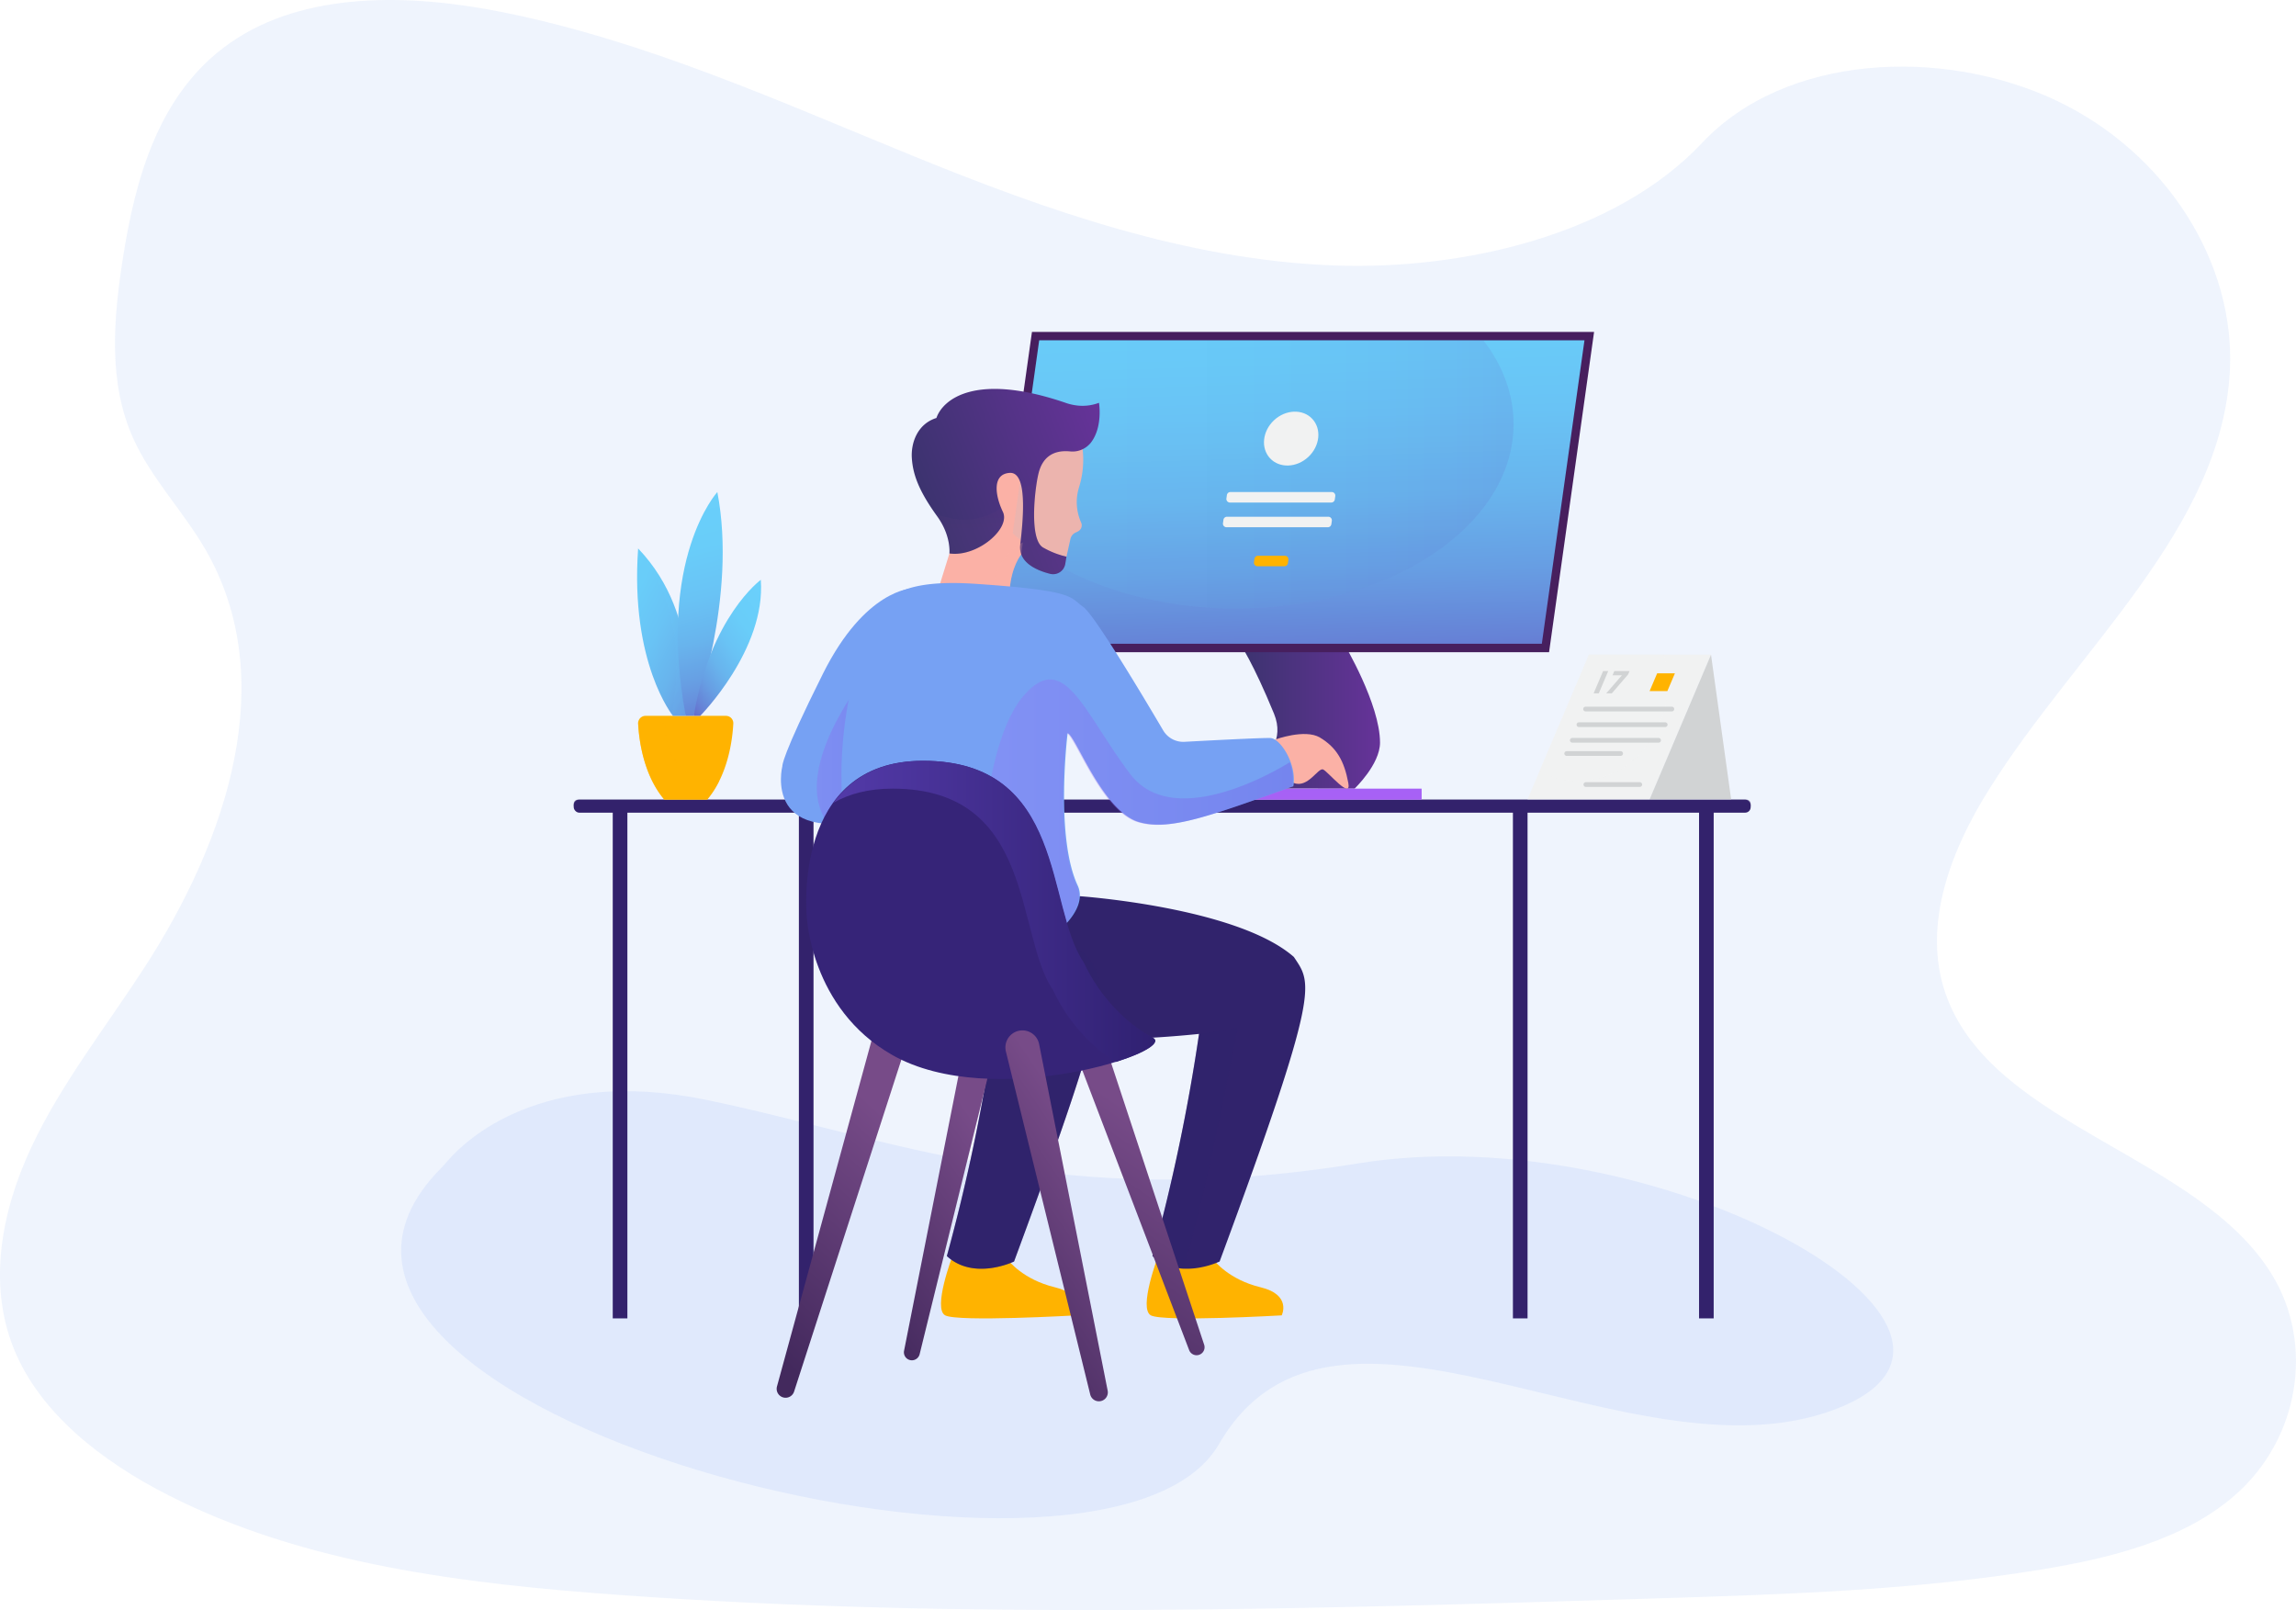
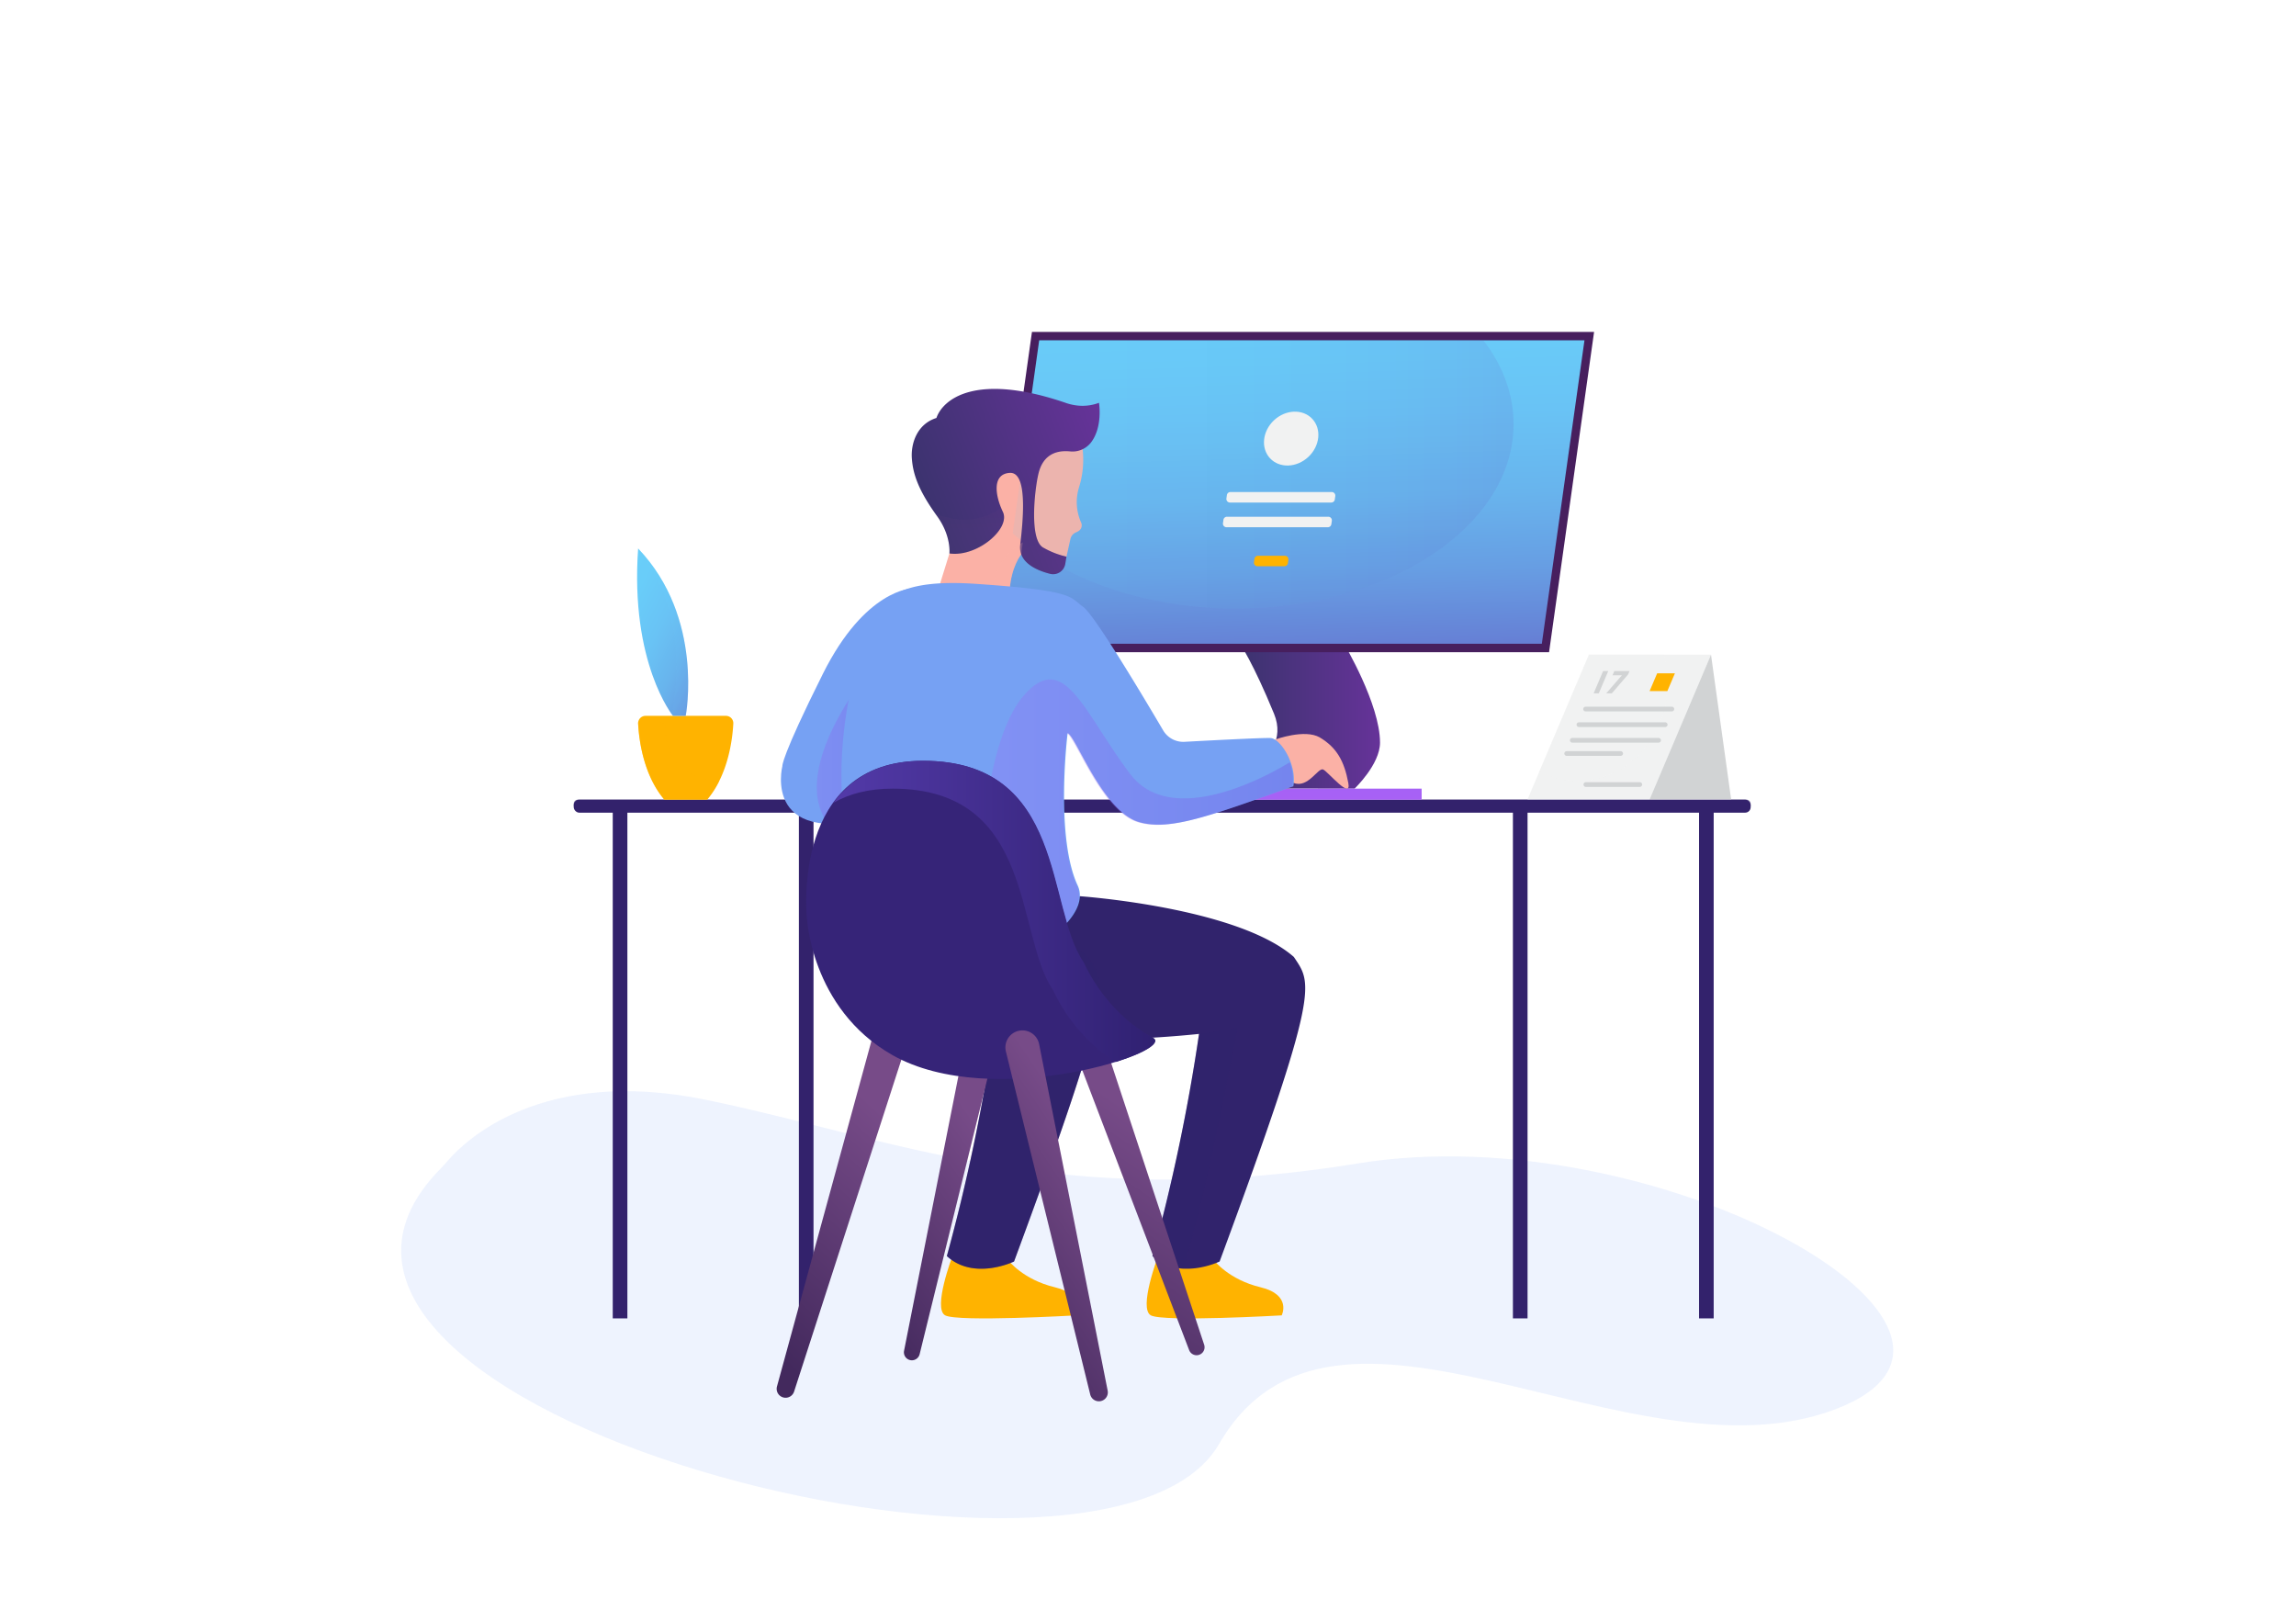
<svg xmlns="http://www.w3.org/2000/svg" xmlns:xlink="http://www.w3.org/1999/xlink" width="851.636" height="597.212" viewBox="0 0 851.636 597.212">
  <defs>
    <style>
      .cls-1 {
        fill: #5a8dee;
      }

      .cls-1, .cls-20, .cls-33 {
        opacity: 0.1;
      }

      .cls-2 {
        fill: #6c9af1;
        opacity: 0.12;
      }

      .cls-3, .cls-5 {
        fill: #33226c;
      }

      .cls-17, .cls-4 {
        fill: #ffb300;
      }

      .cls-5 {
        opacity: 0.51;
      }

      .cls-11, .cls-20, .cls-5 {
        mix-blend-mode: color-dodge;
      }

      .cls-11, .cls-14, .cls-17, .cls-20, .cls-23, .cls-27, .cls-29, .cls-33, .cls-5, .cls-8 {
        isolation: isolate;
      }

      .cls-6 {
        fill: url(#linear-gradient);
      }

      .cls-7, .cls-8 {
        fill: #31236c;
      }

      .cls-8 {
        opacity: 0.3;
      }

      .cls-14, .cls-17, .cls-23, .cls-27, .cls-29, .cls-33, .cls-8 {
        mix-blend-mode: multiply;
      }

      .cls-27, .cls-9 {
        fill: #fbb1a6;
      }

      .cls-10, .cls-11 {
        fill: #f1f2f2;
      }

      .cls-11 {
        opacity: 0.46;
      }

      .cls-12 {
        fill: #d1d3d4;
      }

      .cls-13 {
        fill: url(#linear-gradient-2);
      }

      .cls-14 {
        opacity: 0.19;
        fill: url(#linear-gradient-3);
      }

      .cls-15 {
        fill: url(#linear-gradient-4);
      }

      .cls-16 {
        fill: url(#linear-gradient-5);
      }

      .cls-17 {
        opacity: 0.52;
      }

      .cls-18 {
        fill: #471f5e;
      }

      .cls-19 {
        fill: url(#linear-gradient-6);
      }

      .cls-20 {
        fill: url(#linear-gradient-7);
      }

      .cls-21 {
        fill: url(#linear-gradient-8);
      }

      .cls-22 {
        fill: url(#linear-gradient-9);
      }

      .cls-23 {
        opacity: 0.44;
        fill: url(#linear-gradient-10);
      }

      .cls-24 {
        fill: url(#linear-gradient-11);
      }

      .cls-25 {
        fill: url(#linear-gradient-12);
      }

      .cls-26 {
        fill: url(#linear-gradient-13);
      }

      .cls-27 {
        opacity: 0.26;
      }

      .cls-28 {
        fill: #76a1f3;
      }

      .cls-29 {
        opacity: 0.33;
        fill: url(#linear-gradient-14);
      }

      .cls-30 {
        fill: #362478;
      }

      .cls-31 {
        fill: url(#linear-gradient-16);
      }

      .cls-32 {
        fill: url(#linear-gradient-17);
      }

      .cls-34 {
        fill: url(#linear-gradient-18);
      }

      .cls-35 {
        fill: url(#linear-gradient-19);
      }
    </style>
    <linearGradient id="linear-gradient" y1="0.5" x2="1" y2="0.5" gradientUnits="objectBoundingBox">
      <stop offset="0" stop-color="#336" />
      <stop offset="1" stop-color="#639" />
    </linearGradient>
    <linearGradient id="linear-gradient-2" x1="-0.143" y1="-0.227" x2="1.334" y2="1.506" gradientUnits="objectBoundingBox">
      <stop offset="0" stop-color="#6ad0fb" />
      <stop offset="0.228" stop-color="#69cdf9" />
      <stop offset="0.387" stop-color="#69c3f5" />
      <stop offset="0.527" stop-color="#68b4ed" />
      <stop offset="0.654" stop-color="#679ee3" />
      <stop offset="0.773" stop-color="#6682d6" />
      <stop offset="0.885" stop-color="#645fc5" />
      <stop offset="0.992" stop-color="#6337b2" />
      <stop offset="0.995" stop-color="#6336b2" />
    </linearGradient>
    <linearGradient id="linear-gradient-3" x1="-0.074" y1="-0.234" x2="1.433" y2="1.499" xlink:href="#linear-gradient-2" />
    <linearGradient id="linear-gradient-4" x1="0.451" y1="-0.067" x2="0.583" y2="1.328" xlink:href="#linear-gradient-2" />
    <linearGradient id="linear-gradient-5" x1="0.878" y1="0.022" x2="-0.019" y2="1.284" xlink:href="#linear-gradient-2" />
    <linearGradient id="linear-gradient-6" x1="0.441" y1="-0.496" x2="0.555" y2="1.434" xlink:href="#linear-gradient-2" />
    <linearGradient id="linear-gradient-7" x1="0" y1="0.5" x2="1" y2="0.5" xlink:href="#linear-gradient-2" />
    <linearGradient id="linear-gradient-8" x1="-0.115" y1="0.774" x2="1.036" y2="0.301" xlink:href="#linear-gradient" />
    <linearGradient id="linear-gradient-9" x1="0.271" y1="-10.988" x2="0.775" y2="14.304" gradientUnits="objectBoundingBox">
      <stop offset="0" stop-color="#965bf1" />
      <stop offset="0.995" stop-color="#bb68fa" />
    </linearGradient>
    <linearGradient id="linear-gradient-10" x1="0.279" y1="-16.567" x2="0.766" y2="21.007" xlink:href="#linear-gradient-9" />
    <linearGradient id="linear-gradient-11" x1="0.299" y1="1.229" x2="0.564" y2="0.277" gradientUnits="objectBoundingBox">
      <stop offset="0" stop-color="#43295d" />
      <stop offset="1" stop-color="#774b88" />
    </linearGradient>
    <linearGradient id="linear-gradient-12" x1="0.242" y1="1.143" x2="0.615" y2="0.221" xlink:href="#linear-gradient-11" />
    <linearGradient id="linear-gradient-13" x1="0.343" y1="0.995" x2="0.612" y2="0.158" xlink:href="#linear-gradient-11" />
    <linearGradient id="linear-gradient-14" y1="0.5" x2="1" y2="0.5" gradientUnits="objectBoundingBox">
      <stop offset="0" stop-color="#9a72f6" />
      <stop offset="1" stop-color="#724ce4" />
    </linearGradient>
    <linearGradient id="linear-gradient-16" y1="0.5" x2="1" y2="0.5" gradientUnits="objectBoundingBox">
      <stop offset="0" stop-color="#533aa9" />
      <stop offset="1" stop-color="#2f2070" />
    </linearGradient>
    <linearGradient id="linear-gradient-17" x1="0.278" y1="1.051" x2="0.617" y2="0.224" xlink:href="#linear-gradient-11" />
    <linearGradient id="linear-gradient-18" x1="0.178" y1="-0.901" x2="0.488" y2="0.704" xlink:href="#linear-gradient-11" />
    <linearGradient id="linear-gradient-19" x1="0.341" y1="-2.251" x2="0.558" y2="1.047" xlink:href="#linear-gradient-11" />
  </defs>
  <g id="Group_9" data-name="Group 9" transform="translate(-73.928 -216)">
-     <path id="Path_51" data-name="Path 51" class="cls-1" d="M494.861,98.451C440.28,96.418,388.23,78.036,338.626,57.8S239.756,15.2,186.44,4.506c-34.25-6.893-73.478-7.866-101.063,11.4C58.8,34.466,50.2,66.37,45.559,96.065c-3.459,22.359-5.483,45.868,3.965,66.725,6.58,14.494,18.306,26.69,26.489,40.653,28.261,48.342,8.267,108-22.271,155.19-14.341,22.183-31.045,43.3-42.1,66.9s-16.2,50.64-6.5,74.679c9.617,23.862,32.479,41.714,57.281,54.352,50.363,25.629,109.668,32.876,167.539,37.03,128.059,9.191,256.877,5.214,385.273,1.237,47.495-1.5,95.243-3,141.978-10.694,25.983-4.242,52.809-11.047,71.622-27.4,23.958-20.769,29.864-56.031,13.835-82.1-26.911-43.747-101.232-54.617-120.044-101.545-10.376-25.806.253-54.617,15.354-78.567,32.226-51.435,86.3-96.508,89.169-155.278,1.94-40.388-24.043-80.777-64.2-99.866-42.1-19.973-100.557-17.5-131.6,15.643C599.3,87.05,543.031,100.219,494.861,98.451Z" transform="translate(73.902 216.009)" />
    <path id="Path_2" data-name="Path 2" class="cls-2" d="M-378.59,1634.326c1.017-1.035,1.984-2.126,2.937-3.227,6.178-7.137,34.692-34.9,95.569-22.375,69.573,14.315,130.593,41.716,241.756,23.608s253.3,62.326,177.1,91.2-186.023-60.707-228.562,12.9C-132.076,1809.595-466.1,1723.3-378.59,1634.326Z" transform="translate(615.87 -984.793)" />
    <g id="Group_6" data-name="Group 6" transform="translate(612.87 -984.793)">
      <rect id="Rectangle_1" data-name="Rectangle 1" class="cls-3" width="5.427" height="191.741" transform="translate(22.232 1498.056)" />
      <rect id="Rectangle_2" data-name="Rectangle 2" class="cls-3" width="5.427" height="191.741" transform="translate(-242.618 1498.056)" />
      <path id="Path_3" data-name="Path 3" class="cls-4" d="M-109.366,1666.684s-7.388,19.475-2.687,21.994,48.522,0,48.522,0,3.862-7.611-7.891-10.438-17.125-9.877-17.125-9.877Z" />
      <path id="Path_4" data-name="Path 4" class="cls-4" d="M-185.661,1666.684s-7.387,19.475-2.686,21.994,48.521,0,48.521,0,3.862-7.611-7.891-10.438-17.125-9.877-17.125-9.877Z" />
      <rect id="Rectangle_3" data-name="Rectangle 3" class="cls-3" width="436.543" height="4.824" rx="2.026" transform="translate(-326.13 1497.392)" />
      <path id="Path_5" data-name="Path 5" class="cls-5" d="M108.9,1497.392H-324.615a1.515,1.515,0,0,0-1.515,1.515v1.342a1.515,1.515,0,0,1,1.515-1.515H108.9a1.515,1.515,0,0,1,1.515,1.515v-1.342A1.515,1.515,0,0,0,108.9,1497.392Z" />
      <rect id="Rectangle_4" data-name="Rectangle 4" class="cls-3" width="5.427" height="191.741" transform="translate(91.273 1498.056)" />
      <path id="Path_6" data-name="Path 6" class="cls-6" d="M-40.408,1439.569s13.346,22.357,13.346,36.661c0,8.115-9.446,17.079-9.446,17.079l-53.041-.077s30.974-8.676,23.175-27.7S-79,1439.569-79,1439.569Z" />
      <path id="Path_7" data-name="Path 7" class="cls-7" d="M-138.4,1533.208s58.28,4.04,79.382,22.531c6.63,10.049,10.248,10.853-27.538,112.955,0,0-14.873,7.235-24.922-2.01a694.343,694.343,0,0,0,17.285-82.4s-44.217,4.824-54.669-.8S-156.879,1544.04-138.4,1533.208Z" />
      <path id="Path_8" data-name="Path 8" class="cls-7" d="M-214.654,1533.208s58.281,4.04,79.382,22.531c6.63,10.049,10.248,10.853-27.538,112.955,0,0-14.873,7.235-24.922-2.01a694.342,694.342,0,0,0,17.285-82.4s-31.25,1.489-41.823-3.907C-231.169,1570.724-233.134,1544.04-214.654,1533.208Z" />
      <path id="Path_9" data-name="Path 9" class="cls-8" d="M-214.654,1533.208s58.281,4.04,79.382,22.531c6.63,10.049,10.248,10.853-27.538,112.955,0,0-14.873,7.235-24.922-2.01a694.342,694.342,0,0,0,17.285-82.4s-31.25,1.489-41.823-3.907C-231.169,1570.724-233.134,1544.04-214.654,1533.208Z" />
      <rect id="Rectangle_5" data-name="Rectangle 5" class="cls-3" width="5.427" height="191.741" transform="translate(-311.659 1498.056)" />
      <path id="Path_10" data-name="Path 10" class="cls-9" d="M-66.042,1475.125s11.113-4.1,16.671-.785c6.23,3.718,9.044,8.749,10.552,16.882,1.206,6.51-7.537-4.22-9.346-5.024s-5.623,7.034-10.851,5.024-7.841-14.992-7.841-14.992" />
      <path id="Path_11" data-name="Path 11" class="cls-10" d="M95.708,1443.622H50.437l-22.779,53.663H72.929Z" />
      <path id="Path_12" data-name="Path 12" class="cls-11" d="M78.113,1443.622H50.425l-18.372,43.283a30.881,30.881,0,0,0,14.324,3.525c18.342,0,33.21-16.176,33.21-36.131A39.067,39.067,0,0,0,78.113,1443.622Z" />
      <path id="Path_13" data-name="Path 13" class="cls-12" d="M95.708,1443.622l7.47,53.663H72.929Z" />
      <g id="Group_1" data-name="Group 1">
        <path id="Path_14" data-name="Path 14" class="cls-12" d="M81.188,1464.659H49.18a.87.87,0,0,1-.8-1.211h0a.87.87,0,0,1,.8-.531H81.188a.871.871,0,0,1,.8,1.211h0A.872.872,0,0,1,81.188,1464.659Z" />
        <path id="Path_15" data-name="Path 15" class="cls-12" d="M78.728,1470.454H46.721a.871.871,0,0,1-.8-1.211h0a.87.87,0,0,1,.8-.531H78.728a.871.871,0,0,1,.8,1.211h0A.872.872,0,0,1,78.728,1470.454Z" />
        <path id="Path_16" data-name="Path 16" class="cls-12" d="M76.268,1476.249H44.261a.871.871,0,0,1-.8-1.211h0a.871.871,0,0,1,.8-.531H76.268a.871.871,0,0,1,.8,1.211h0A.871.871,0,0,1,76.268,1476.249Z" />
        <path id="Path_17" data-name="Path 17" class="cls-12" d="M62.194,1481.154H42.179a.871.871,0,0,1-.8-1.211h0a.87.87,0,0,1,.8-.531H62.194a.871.871,0,0,1,.8,1.211h0A.872.872,0,0,1,62.194,1481.154Z" />
        <path id="Path_18" data-name="Path 18" class="cls-12" d="M69.3,1492.663H49.286a.871.871,0,0,1-.8-1.211h0a.87.87,0,0,1,.8-.531H69.3a.871.871,0,0,1,.8,1.211h0A.872.872,0,0,1,69.3,1492.663Z" />
      </g>
      <g id="Group_3" data-name="Group 3">
        <g id="Group_2" data-name="Group 2">
          <path id="Path_19" data-name="Path 19" class="cls-12" d="M57.587,1449.707l-3.507,8.262H52.168l3.507-8.262Z" />
          <path id="Path_20" data-name="Path 20" class="cls-12" d="M59.843,1449.707l-.661,1.558H62.65l-5.808,6.7h2.077l6.049-7.022.526-1.239Z" />
        </g>
      </g>
      <g id="Group_4" data-name="Group 4">
        <path id="Path_21" data-name="Path 21" class="cls-4" d="M-266.941,1469.186a2.731,2.731,0,0,0-2.726-2.877h-29.848a2.731,2.731,0,0,0-2.726,2.877c.3,5.758,1.873,18.942,9.716,28.206h15.868C-268.814,1488.128-267.244,1474.944-266.941,1469.186Z" />
        <path id="Path_22" data-name="Path 22" class="cls-13" d="M-289.323,1466.309s-15.949-19.5-12.922-62.069c24.65,25.774,17.654,62.069,17.654,62.069Z" />
        <path id="Path_23" data-name="Path 23" class="cls-14" d="M-302.245,1404.24c0,.05-.006.1-.01.149,19.3,24.418,13.878,54.7,12.411,61.224.332.465.521.7.521.7h4.732S-277.6,1430.014-302.245,1404.24Z" />
-         <path id="Path_24" data-name="Path 24" class="cls-15" d="M-272.865,1383.293s-22.584,24.712-11.726,83.016h3.006S-265.335,1422.388-272.865,1383.293Z" />
-         <path id="Path_25" data-name="Path 25" class="cls-16" d="M-256.744,1415.856s-18.791,13.772-24.841,50.453h2.377S-254.813,1441.662-256.744,1415.856Z" />
        <path id="Path_26" data-name="Path 26" class="cls-17" d="M-281.585,1497.392h4.928a34.244,34.244,0,0,0,4.424-6.777c-18.113-1.472-19.913-14.514-19.884-19.836a2.239,2.239,0,0,0-2.244-2.246H-302.2a2.718,2.718,0,0,0-.046.653c.3,5.758,1.873,18.942,9.716,28.206h10.94Z" />
      </g>
      <path id="Path_27" data-name="Path 27" class="cls-18" d="M-172.865,1442.7l16.7-118.805H52.338L35.641,1442.7Z" />
      <path id="Path_28" data-name="Path 28" class="cls-19" d="M32.954,1439.569H-169.3l15.818-112.552H48.772Z" />
      <path id="Path_29" data-name="Path 29" class="cls-9" d="M-137.374,1367.4a34.228,34.228,0,0,1-1.374,14.247,18.562,18.562,0,0,0,.774,12.855l.04.089a2.514,2.514,0,0,1-1,3.207,8.619,8.619,0,0,1-.942.479,3.481,3.481,0,0,0-2.024,2.423l-1.461,6.576-11.121-2.144-3.082-24.654,9.245-17.151Z" />
      <path id="Path_30" data-name="Path 30" class="cls-9" d="M-160.128,1406.411s-3.7,4.417-4.308,13.26l-26.062-1.608,3.719-11.992,16.816-32.225,9.835-1.005S-157.327,1385.916-160.128,1406.411Z" />
      <path id="Path_31" data-name="Path 31" class="cls-20" d="M-163.307,1398.629c18.732,16.912,48.884,27.886,82.891,27.886,56.823,0,102.887-30.637,102.887-68.429,0-11.186-4.037-21.746-11.194-31.07H-153.242Z" />
      <path id="Path_32" data-name="Path 32" class="cls-21" d="M-143.811,1409.95a4.573,4.573,0,0,1-5.623,3.69c-4.971-1.258-11.862-4.2-11.083-10.785,1.206-10.183,2.68-27.066-3.886-26.664s-5.493,8.308-2.545,14.471-9.514,16.883-19.831,15.409c0,0,.737-6.5-4.556-13.8-7.209-9.946-8.977-15.945-9.379-21.438s1.876-12.73,9.111-15.007c2.255-6.631,14.09-17.2,47.977-5.595a18.768,18.768,0,0,0,3.179.814,17.285,17.285,0,0,0,9.14-.847s1.49,8.774-2.881,14.611a8.684,8.684,0,0,1-7.8,3.418c-6.956-.689-10.383,2.844-11.693,7.965-1.474,5.762-3.618,24.922,1.742,27.736a32.2,32.2,0,0,0,8.575,3.35Z" />
      <rect id="Rectangle_6" data-name="Rectangle 6" class="cls-22" width="88.17" height="4.084" transform="translate(-99.797 1493.309)" />
      <rect id="Rectangle_7" data-name="Rectangle 7" class="cls-23" width="88.17" height="2.656" transform="translate(-99.797 1494.737)" />
      <path id="Path_33" data-name="Path 33" class="cls-8" d="M-99.927,1671.354c9.3-30.784,20.1-89.3,20.1-89.3l-14.365,2.224a705.9,705.9,0,0,1-14.352,71.53c-.622,3.875-1.225,7.956-1.714,11.9A18.237,18.237,0,0,0-99.927,1671.354Z" />
      <path id="Path_34" data-name="Path 34" class="cls-24" d="M-133.548,1584.083l-5.2,1.723a2.959,2.959,0,0,0-1.834,3.864l42.717,111.888a2.958,2.958,0,0,0,3.129,1.881h0a2.959,2.959,0,0,0,2.445-3.864l-37.514-113.611A2.96,2.96,0,0,0-133.548,1584.083Z" />
      <path id="Path_35" data-name="Path 35" class="cls-25" d="M-176.914,1582.112l5.376,1.068a2.958,2.958,0,0,1,2.3,3.609l-28.594,116.3a2.959,2.959,0,0,1-2.873,2.253h0a2.959,2.959,0,0,1-2.9-3.534l23.219-117.369A2.958,2.958,0,0,1-176.914,1582.112Z" />
      <path id="Path_36" data-name="Path 36" class="cls-26" d="M-211.331,1583.45l5.92,1.624a3.314,3.314,0,0,1,2.277,4.215l-41.261,127.65a3.313,3.313,0,0,1-3.39,2.286h0a3.314,3.314,0,0,1-2.96-4.18l35.34-129.273A3.314,3.314,0,0,1-211.331,1583.45Z" />
      <path id="Path_37" data-name="Path 37" class="cls-27" d="M-170.713,1419.284l6.277.387c.6-8.843,4.308-13.26,4.308-13.26q.312-2.283.534-4.439A21.977,21.977,0,0,0-170.713,1419.284Z" />
      <path id="Path_38" data-name="Path 38" class="cls-28" d="M-200.758,1419.086s-17.241.2-32.918,31.555-15.067,34.3-15.067,34.3-8.247,32.425,39.989,17.552Z" />
      <path id="Path_39" data-name="Path 39" class="cls-29" d="M-202.948,1450.635c-2.122-7.712-3.864-12.879-3.864-12.879s-42.237,44.642-25.04,68.564c5.793.385,13.555-.624,23.933-3.824Z" />
      <path id="Path_40" data-name="Path 40" class="cls-28" d="M-226.842,1487.806a153.748,153.748,0,0,1,5.225-38.59c5.628-21.3,7.248-34.389,44.625-31.866s34.677,4.934,39.846,8.552c4.175,2.922,22.677,33.953,29.64,45.782a8.661,8.661,0,0,0,7.937,4.255c9.6-.522,29.192-1.549,31.908-1.4,3.618.2,9.848,9.647,8.441,17.887-30.549,10.854-45.694,16.682-57.281,13.266-13.519-3.987-23.348-31.934-26.431-32.962-.833,6.977-3.927,40.091,3.72,56.477,8.441,18.089-50.259,48.237-87.637,27.736C-226.44,1513.13-226.842,1487.806-226.842,1487.806Z" />
      <path id="Path_41" data-name="Path 41" class="cls-29" d="M-60.547,1483.528c-3.7,2.312-42.807,25.979-59.17,4.357-17.184-22.707-24.326-46.028-39.166-29.458s-16.162,61.985-15.808,63.826c.238,1.239,7.311,21.089,11.914,33.947,16.421-7.32,27.2-18.44,23.247-26.914-7.647-16.386-4.553-49.5-3.72-56.478,3.083,1.029,12.912,28.976,26.432,32.962,11.586,3.417,26.731-2.412,57.281-13.265A17.931,17.931,0,0,0-60.547,1483.528Z" />
      <path id="Path_42" data-name="Path 42" class="cls-30" d="M-239.705,1540.464s-5.628-57.482,43.011-57.482c53.107,0,45.423,54.266,59.548,74.767,5.918,12.779,16,22.9,25.658,27.932s-59.314,27.577-96.462,6.437C-238.5,1574.732-239.705,1540.464-239.705,1540.464Z" />
      <path id="Path_43" data-name="Path 43" class="cls-31" d="M-111.308,1585.681c-9.659-5.03-19.74-15.153-25.657-27.932-14.126-20.5-6.441-74.767-59.549-74.767-16.621,0-26.9,6.713-33.241,15.55,5.677-3.235,12.843-5.223,21.886-5.223,53.108,0,45.423,54.266,59.548,74.767,5.438,11.742,14.39,21.238,23.3,26.6C-114.066,1591.275-107.958,1587.425-111.308,1585.681Z" />
      <path id="Path_44" data-name="Path 44" class="cls-32" d="M-160.935,1583.1h0a6.314,6.314,0,0,0-4.9,7.7l31.28,127.226a3.315,3.315,0,0,0,3.219,2.523h0a3.313,3.313,0,0,0,3.251-3.957l-25.425-128.525A6.314,6.314,0,0,0-160.935,1583.1Z" />
      <path id="Path_45" data-name="Path 45" class="cls-4" d="M79.514,1457.131H72.929l2.8-6.585h6.585Z" />
      <g id="Group_5" data-name="Group 5" class="cls-33">
        <path id="Path_46" data-name="Path 46" class="cls-34" d="M-143.751,1409.585l.385-2.308a32.2,32.2,0,0,1-8.575-3.35c-4.5-2.363-3.71-16.259-2.468-24.061a13.134,13.134,0,0,0-5.467,2.448c.917,5.754.089,14.375-.641,20.541-.758,6.4,5.739,9.362,10.668,10.677A4.909,4.909,0,0,0-143.751,1409.585Z" />
        <path id="Path_47" data-name="Path 47" class="cls-35" d="M-191.968,1391.387c.207.291.417.585.633.883,5.293,7.3,4.556,13.8,4.556,13.8,10.317,1.474,22.778-9.245,19.831-15.409-.232-.484-.45-.979-.656-1.48C-175.759,1395.012-184.543,1394.231-191.968,1391.387Z" />
      </g>
      <ellipse id="Ellipse_1" data-name="Ellipse 1" class="cls-10" cx="10.72" cy="9.316" rx="10.72" ry="9.316" transform="matrix(0.731, -0.682, 0.682, 0.731, -74.207, 1363.972)" />
      <path id="Path_48" data-name="Path 48" class="cls-10" d="M-45.147,1387.188H-82.723a1.328,1.328,0,0,1-1.315-1.513l.174-1.239a1.327,1.327,0,0,1,1.315-1.143h37.576a1.329,1.329,0,0,1,1.316,1.513l-.175,1.239A1.327,1.327,0,0,1-45.147,1387.188Z" />
      <path id="Path_49" data-name="Path 49" class="cls-10" d="M-46.426,1396.354H-84a1.329,1.329,0,0,1-1.316-1.513l.175-1.24a1.328,1.328,0,0,1,1.315-1.143h37.576a1.328,1.328,0,0,1,1.315,1.513l-.174,1.239A1.328,1.328,0,0,1-46.426,1396.354Z" />
      <path id="Path_50" data-name="Path 50" class="cls-4" d="M-62.541,1410.822H-72.5a1.328,1.328,0,0,1-1.315-1.513l.174-1.24a1.328,1.328,0,0,1,1.315-1.143h9.96a1.328,1.328,0,0,1,1.315,1.513l-.174,1.239A1.328,1.328,0,0,1-62.541,1410.822Z" />
    </g>
  </g>
</svg>